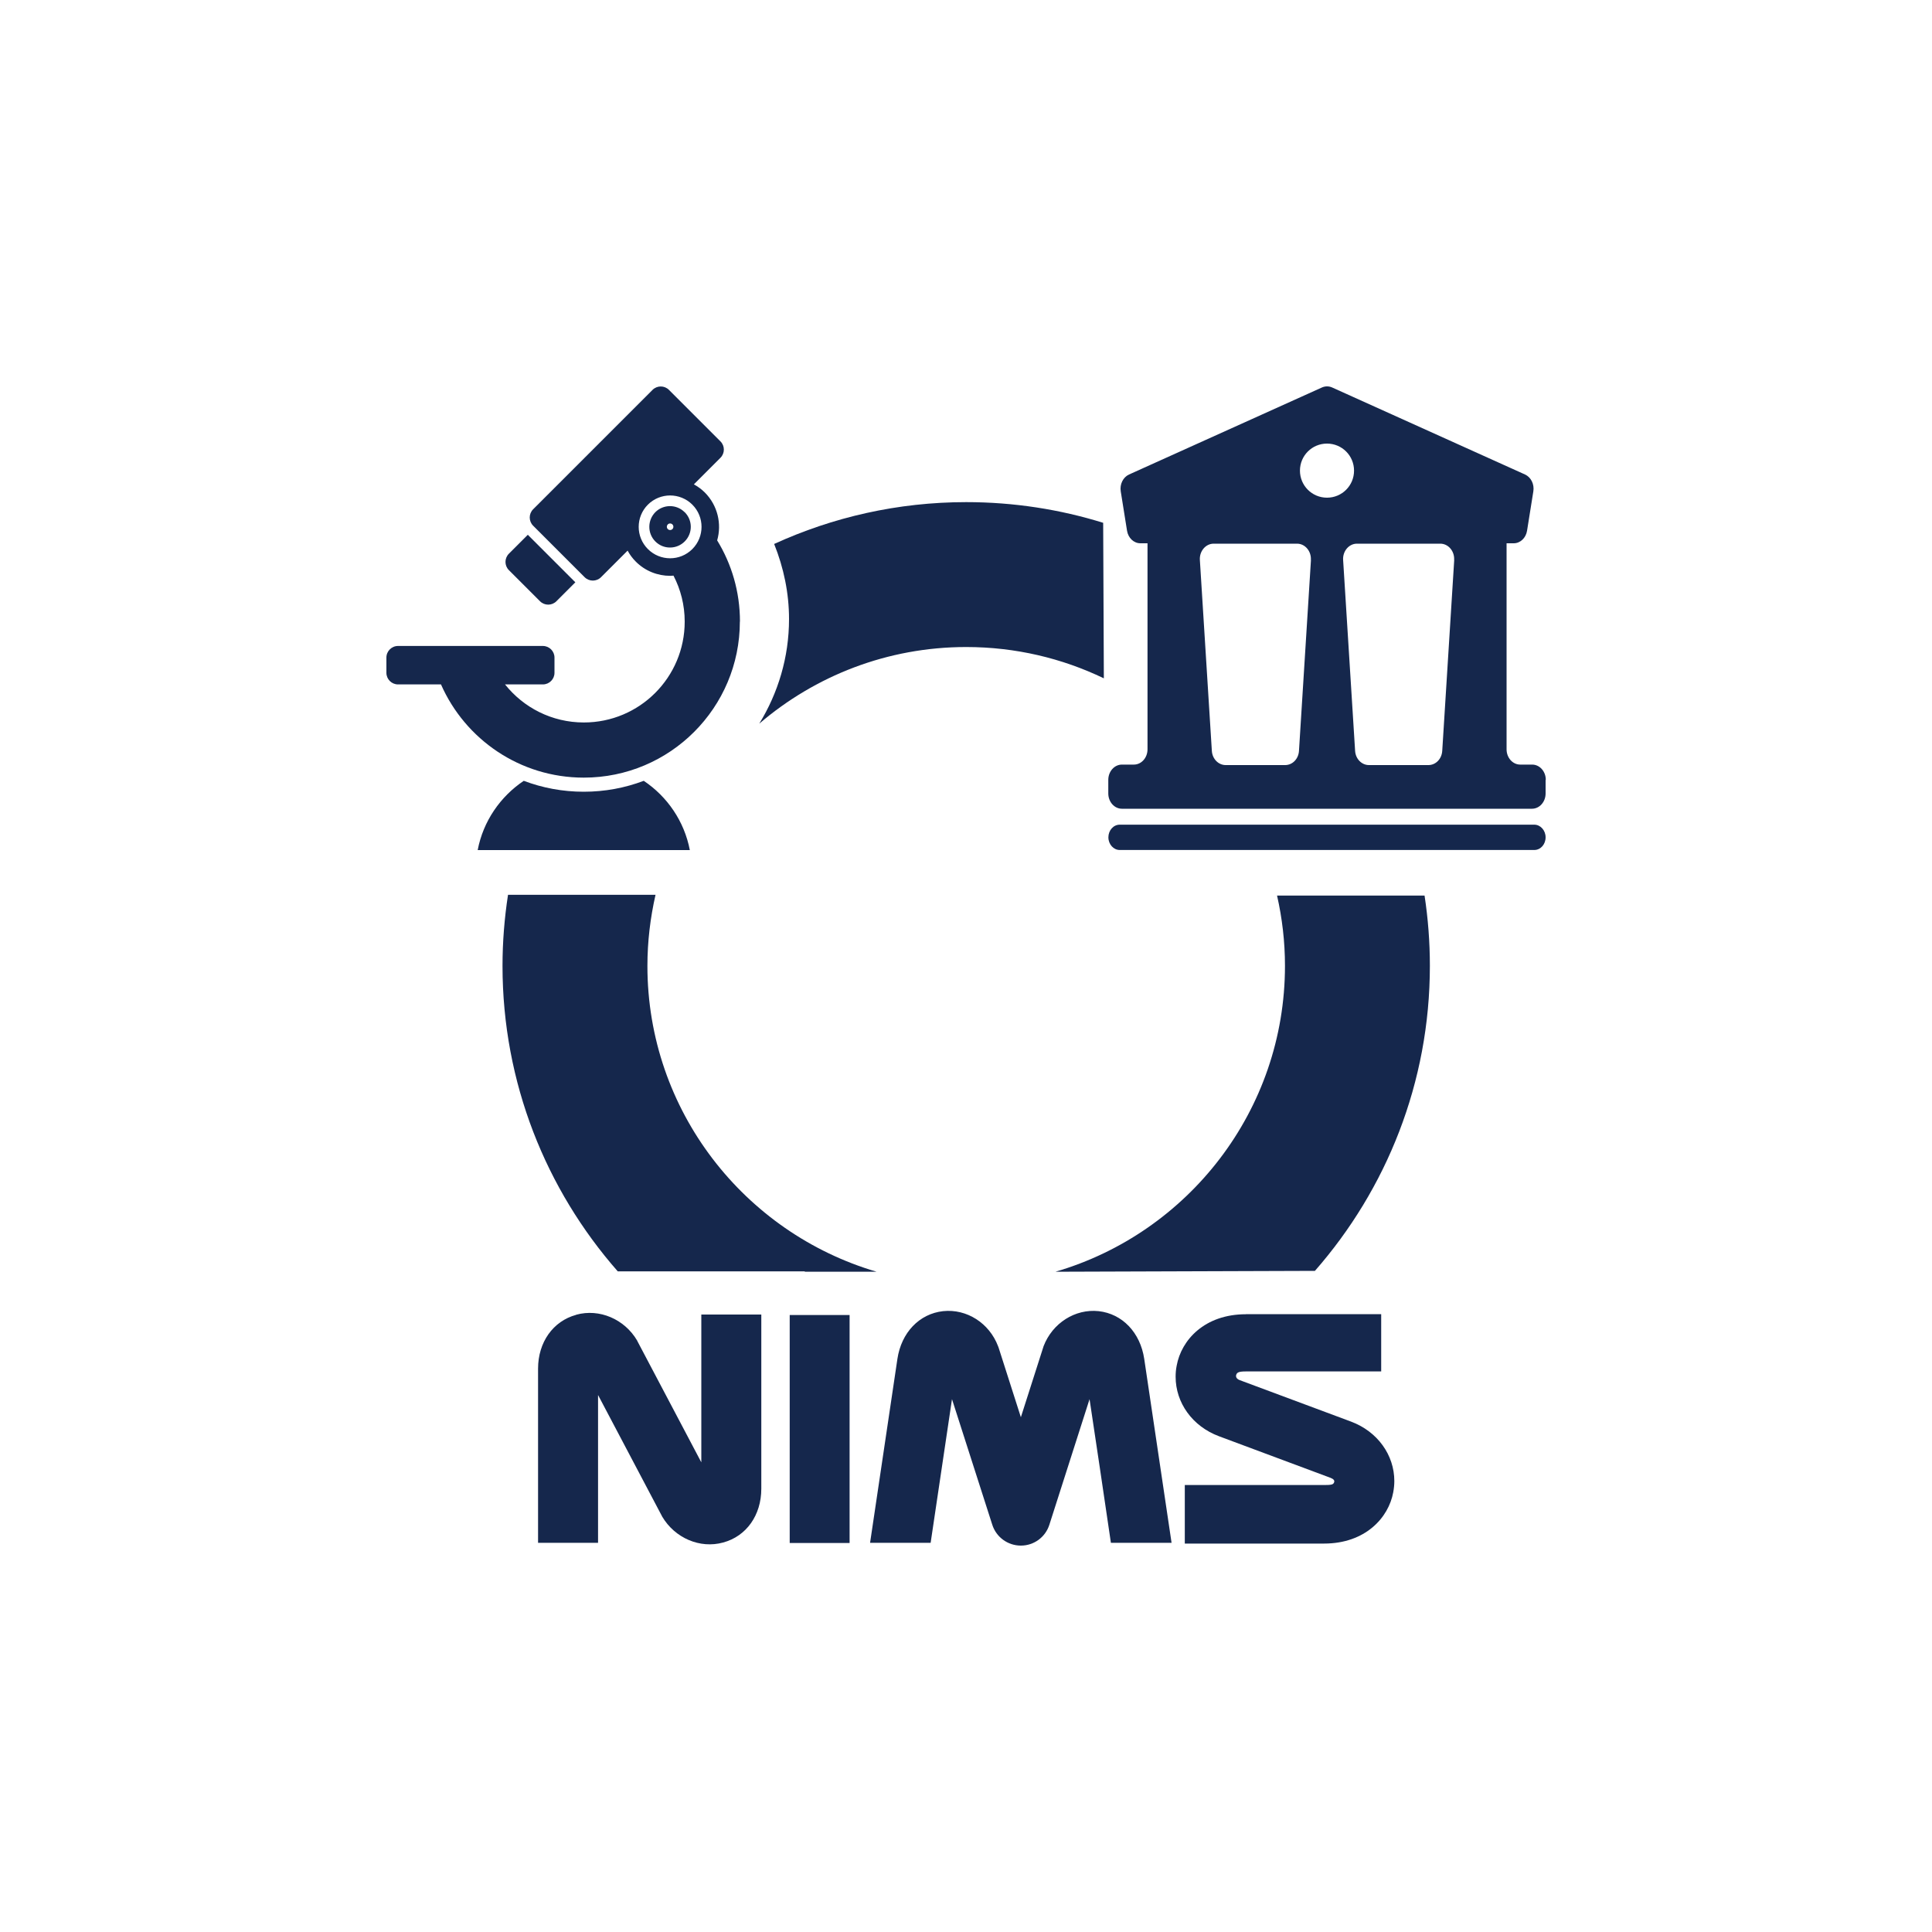
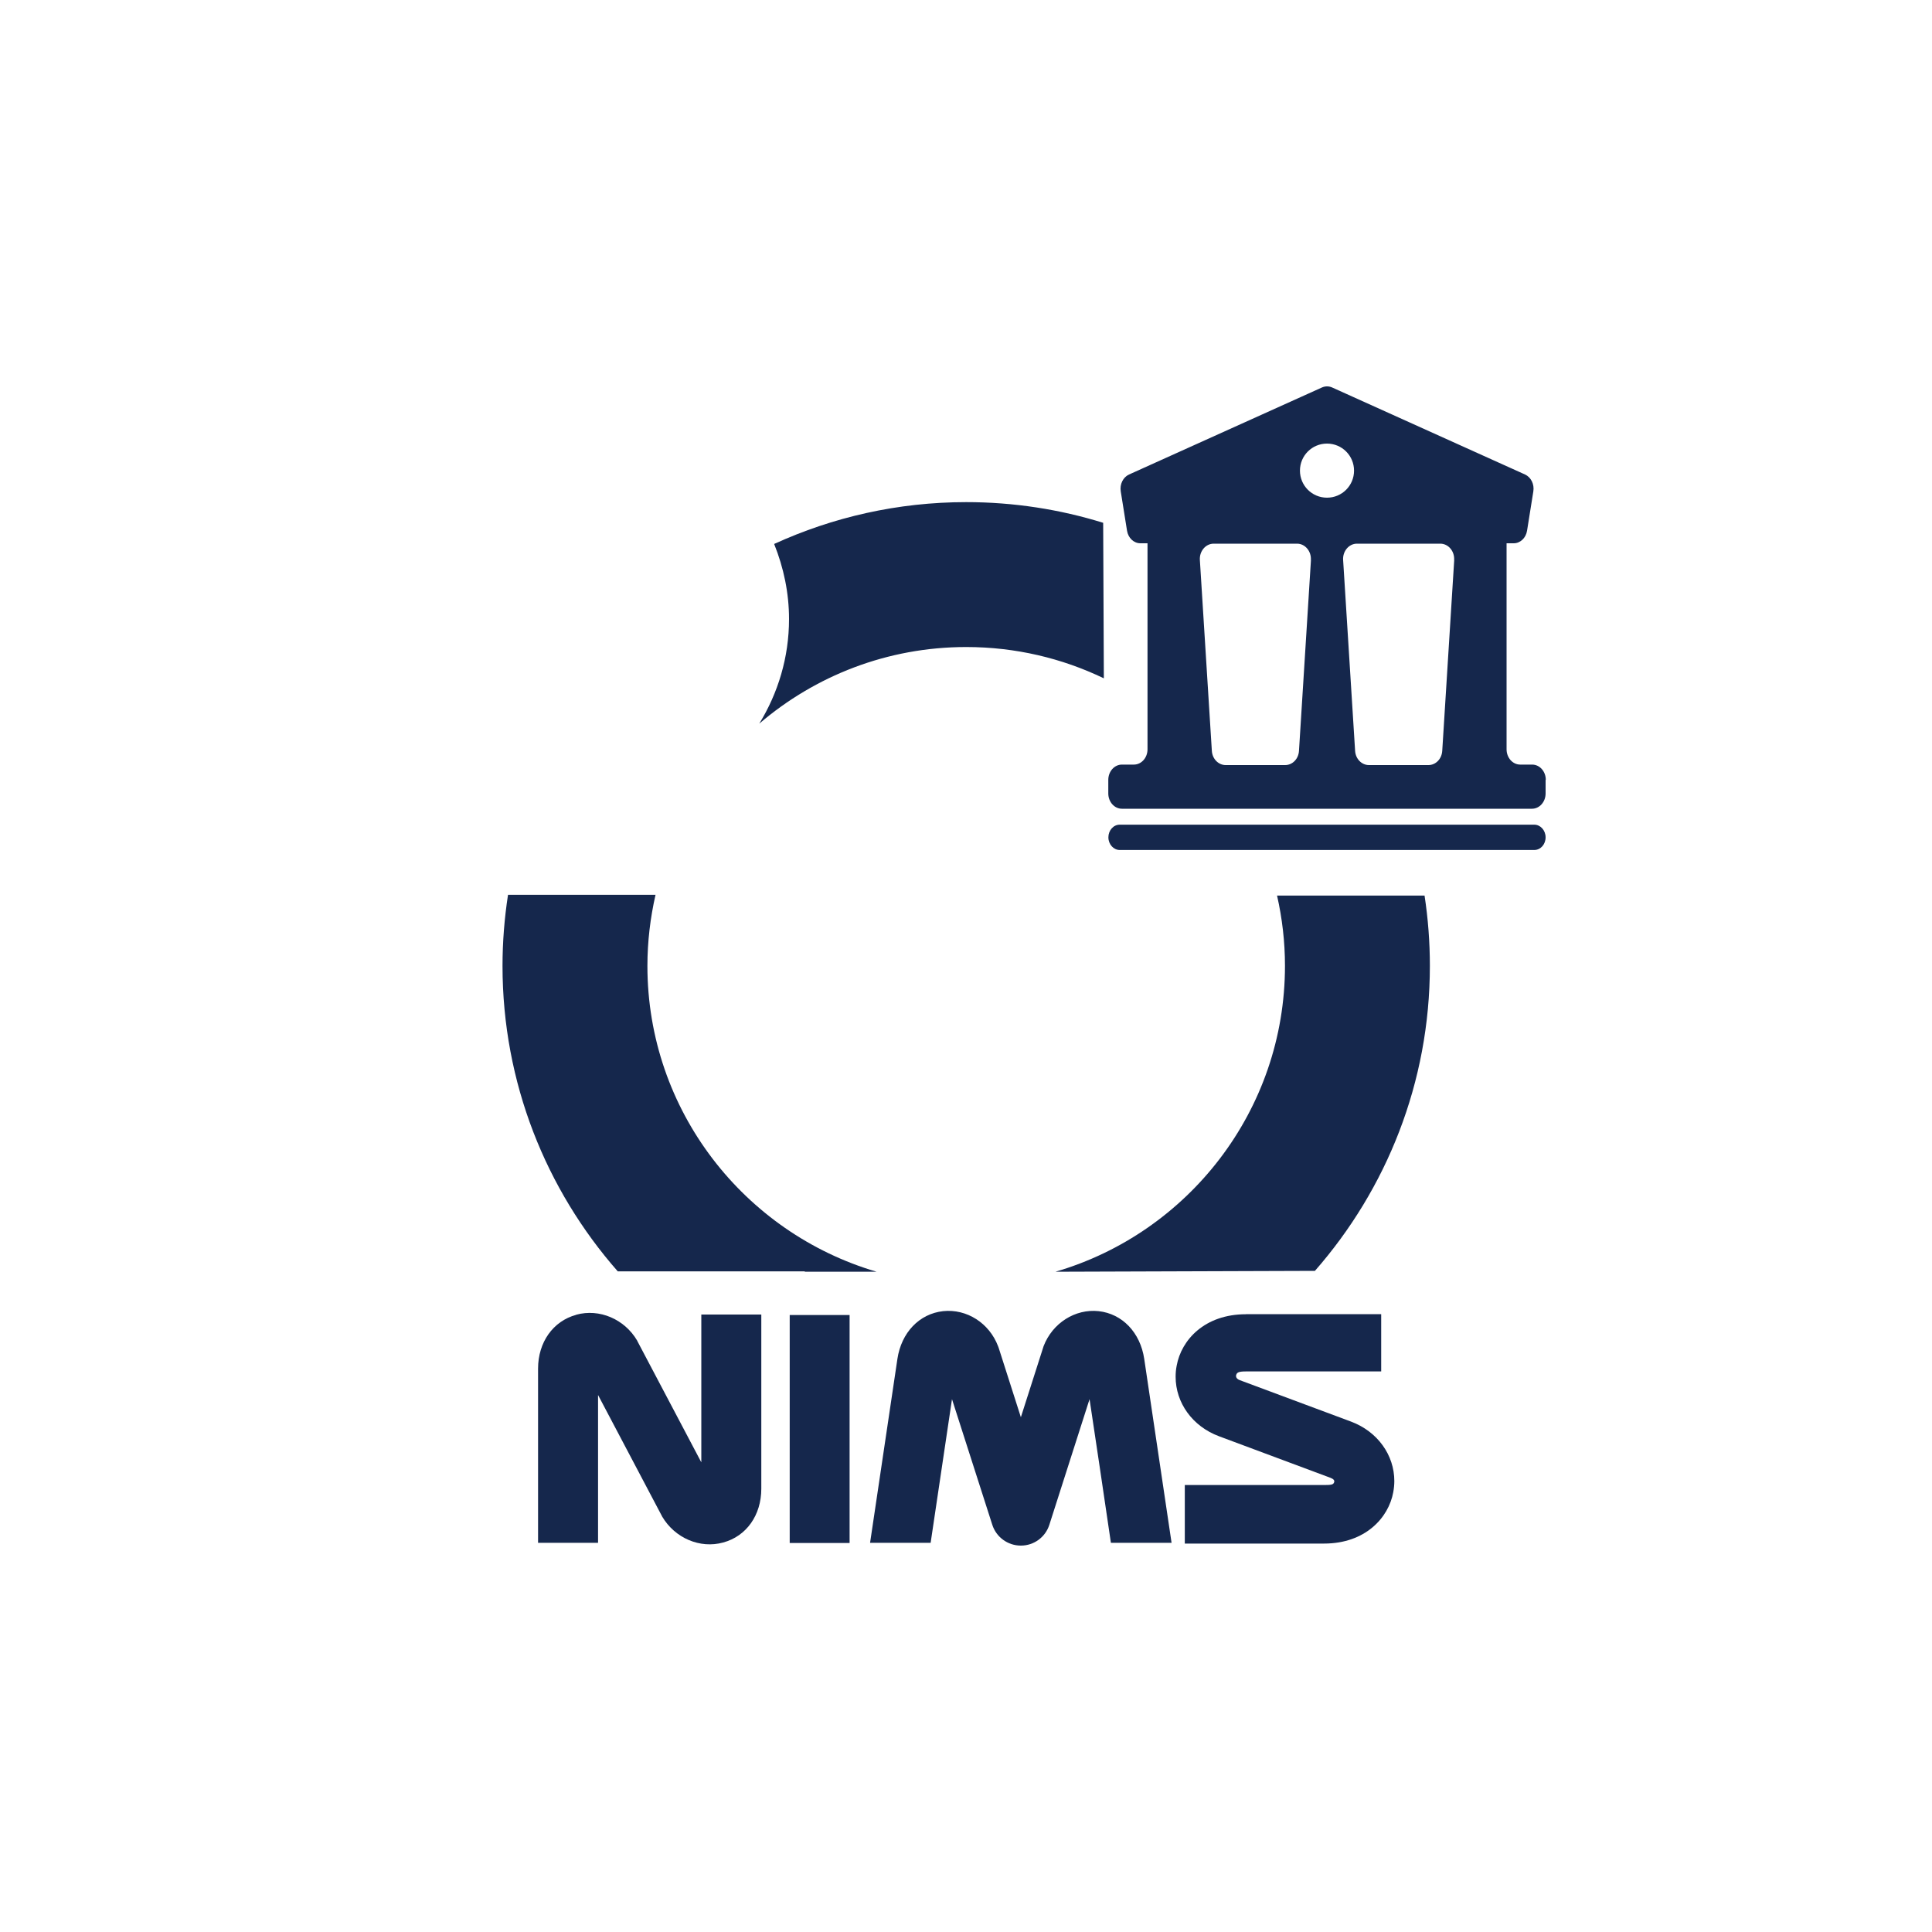
<svg xmlns="http://www.w3.org/2000/svg" id="_レイヤー_1" viewBox="0 0 200 200">
  <defs>
    <style>.cls-1{fill:none;}.cls-1,.cls-2{stroke-width:0px;}.cls-2{fill:#15274c;}</style>
  </defs>
  <path class="cls-2" d="m160,86.68c0,.73-.52,1.31-1.17,1.31h-42.92c-.64,0-1.17-.59-1.17-1.31s.52-1.31,1.17-1.31h42.92c.64,0,1.17.59,1.17,1.31Zm0-5.95v1.41c0,.87-.63,1.58-1.41,1.58h-42.45c-.78,0-1.41-.71-1.41-1.58v-1.41c0-.87.63-1.58,1.41-1.58h1.24c.78,0,1.41-.71,1.41-1.58v-21.33h-.74c-.68,0-1.26-.55-1.38-1.3l-.65-4.07c-.12-.74.24-1.47.86-1.75l19.97-9.01c.34-.15.71-.15,1.05,0l19.97,9.01c.62.28.98,1.01.86,1.75l-.65,4.07c-.12.75-.7,1.3-1.38,1.3h-.74v21.33c0,.87.63,1.58,1.41,1.58h1.24c.78,0,1.41.71,1.41,1.58Zm-24.3-22.76c.06-.91-.6-1.69-1.43-1.69h-8.63c-.83,0-1.49.78-1.43,1.69l1.24,19.76c.05.83.68,1.47,1.43,1.47h6.16c.76,0,1.38-.64,1.43-1.47l1.24-19.76Zm1.67-6.45c1.55,0,2.8-1.25,2.8-2.8s-1.25-2.8-2.8-2.8-2.8,1.25-2.8,2.8,1.25,2.8,2.8,2.8Zm13.16,6.45c.06-.91-.6-1.69-1.43-1.69h-8.63c-.83,0-1.49.78-1.43,1.69l1.24,19.76c.05.83.68,1.47,1.43,1.47h6.16c.76,0,1.38-.64,1.43-1.47l1.24-19.76Z" />
  <path class="cls-2" d="m100.02,66.98c5.1,0,9.93,1.16,14.25,3.24l-.07-16.1c-4.48-1.39-9.25-2.14-14.18-2.14-7.09,0-13.82,1.56-19.88,4.33.99,2.47,1.54,5.09,1.54,7.77,0,3.97-1.14,7.67-3.08,10.83,5.77-4.94,13.25-7.93,21.42-7.93Z" />
  <path class="cls-2" d="m83.31,131.6v.05h7.44c-13.7-4.02-23.73-16.69-23.73-31.66,0-2.53.3-4.99.84-7.36h-15.27c-.37,2.4-.57,4.86-.57,7.36,0,12.1,4.51,23.17,11.93,31.62h19.36Z" />
  <path class="cls-2" d="m109.29,131.65l26.83-.09c7.4-8.45,11.9-19.49,11.9-31.58,0-2.47-.19-4.9-.55-7.27h-15.27c.53,2.34.82,4.77.82,7.27,0,14.98-10.03,27.65-23.73,31.66Z" />
  <path class="cls-2" d="m59.65,136.11c-2.4.65-3.95,2.84-3.95,5.57v18.03h6.21v-15.3c1.87,3.56,6.61,12.53,6.61,12.53l.03.06c1.32,2.23,3.92,3.34,6.31,2.68,2.41-.65,3.95-2.83,3.95-5.57v-18.03h-6.21v15.3c-1.87-3.56-6.61-12.53-6.61-12.53l-.03-.07c-1.31-2.23-3.91-3.34-6.31-2.68" />
  <path class="cls-2" d="m118.45,140.67c-.41-2.73-2.27-4.67-4.72-4.94-2.43-.26-4.78,1.23-5.7,3.63-.02.06-.03.11-.05.16,0,0-1.17,3.65-2.3,7.19-1.13-3.54-2.3-7.19-2.3-7.19-.02-.05-.03-.1-.06-.16-.91-2.4-3.25-3.89-5.69-3.63-2.46.27-4.32,2.21-4.73,4.94l-2.83,19.04h6.27c.77-5.15,1.79-12,2.21-14.87,1.38,4.29,4.17,13,4.17,13,.41,1.29,1.61,2.16,2.96,2.16s2.54-.87,2.95-2.16c0,0,2.79-8.71,4.16-13,.57,3.77,1.51,10.09,2.21,14.87h6.28l-2.83-19.04Z" />
  <rect class="cls-2" x="81.75" y="136.13" width="6.2" height="23.6" />
  <path class="cls-2" d="m128.98,136.05c-4.29,0-6.69,2.67-7.17,5.32-.08.39-.11.77-.11,1.15,0,2.69,1.73,5.13,4.49,6.16,0,0,11.48,4.28,11.48,4.28.39.14.53.3.42.53-.09.2-.31.24-1.03.24h-14.41v6.06h14.41c4.28,0,6.69-2.68,7.17-5.32.07-.39.11-.77.11-1.15,0-2.69-1.73-5.13-4.49-6.16,0,0-11.49-4.28-11.49-4.28-.39-.14-.44-.38-.39-.55.08-.26.28-.36,1-.36h14.01v-5.93h-14.01Z" />
-   <path class="cls-2" d="m71.41,88h-21.96c.57-2.99,2.34-5.54,4.77-7.17,1.93.73,4.02,1.13,6.21,1.13s4.28-.4,6.21-1.13c2.44,1.63,4.2,4.19,4.77,7.17Zm-15.51-25.76c.47.47,1.23.47,1.7,0l1.96-1.96-4.92-4.92-1.96,1.96c-.47.47-.47,1.23,0,1.7l3.22,3.22Zm20.69,2.1c0,8.92-7.23,16.16-16.16,16.16-6.61,0-12.28-3.97-14.78-9.65h-4.45c-.66,0-1.2-.54-1.2-1.2v-1.58c0-.66.54-1.2,1.2-1.2h15c.66,0,1.2.54,1.2,1.2v1.58c0,.66-.54,1.2-1.2,1.2h-3.92c1.91,2.4,4.85,3.94,8.16,3.94,5.77,0,10.44-4.67,10.44-10.44,0-1.72-.42-3.33-1.16-4.76-.11,0-.23.02-.34.02-1.29,0-2.59-.49-3.57-1.48-.34-.34-.62-.72-.84-1.13l-2.75,2.75c-.47.47-1.23.47-1.7,0l-5.33-5.33c-.47-.47-.47-1.23,0-1.7l12.36-12.36c.47-.47,1.23-.47,1.7,0l5.33,5.33c.47.47.47,1.23,0,1.7l-2.75,2.75c.4.22.79.5,1.13.84,1.34,1.34,1.77,3.26,1.28,4.96,1.5,2.45,2.36,5.32,2.36,8.4Zm-4.92-12.1c-.63-.63-1.47-.95-2.3-.95s-1.67.32-2.3.95c-1.27,1.27-1.27,3.33,0,4.6s3.33,1.27,4.6,0,1.27-3.33,0-4.6Zm-.79.78c.84.84.84,2.19,0,3.03-.4.4-.94.63-1.52.63s-1.11-.22-1.52-.63c-.83-.83-.83-2.19,0-3.03.83-.83,2.19-.84,3.03,0Zm-1.27,1.27c-.07-.07-.15-.1-.24-.1s-.18.03-.24.1c-.13.13-.13.35,0,.48.09.09.19.1.24.1s.15-.01.24-.1c.13-.13.13-.35,0-.48Z" />
  <rect class="cls-1" width="200" height="200" />
</svg>